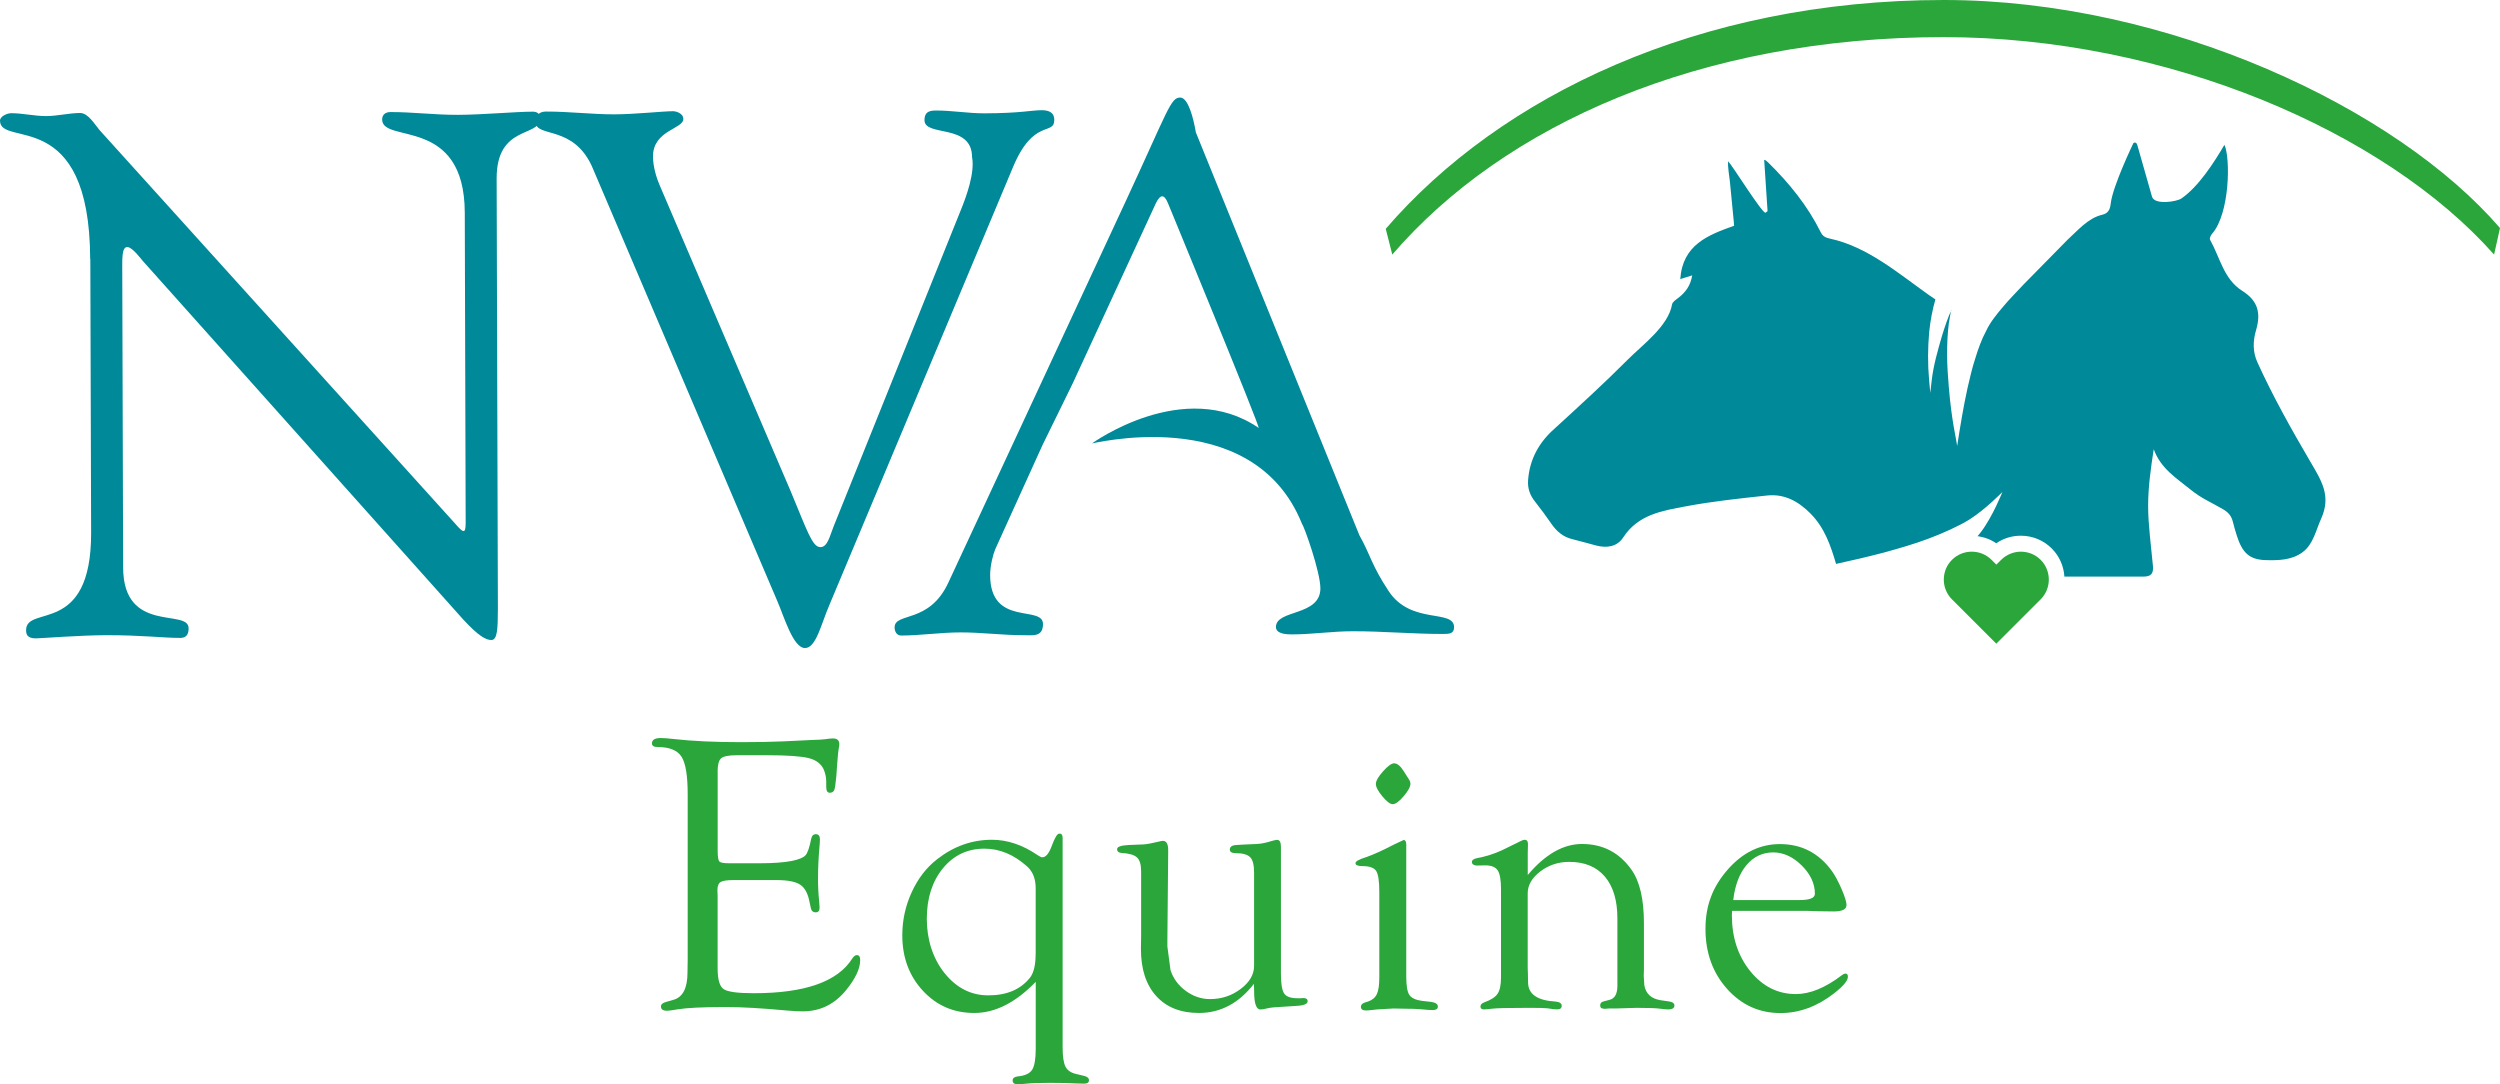
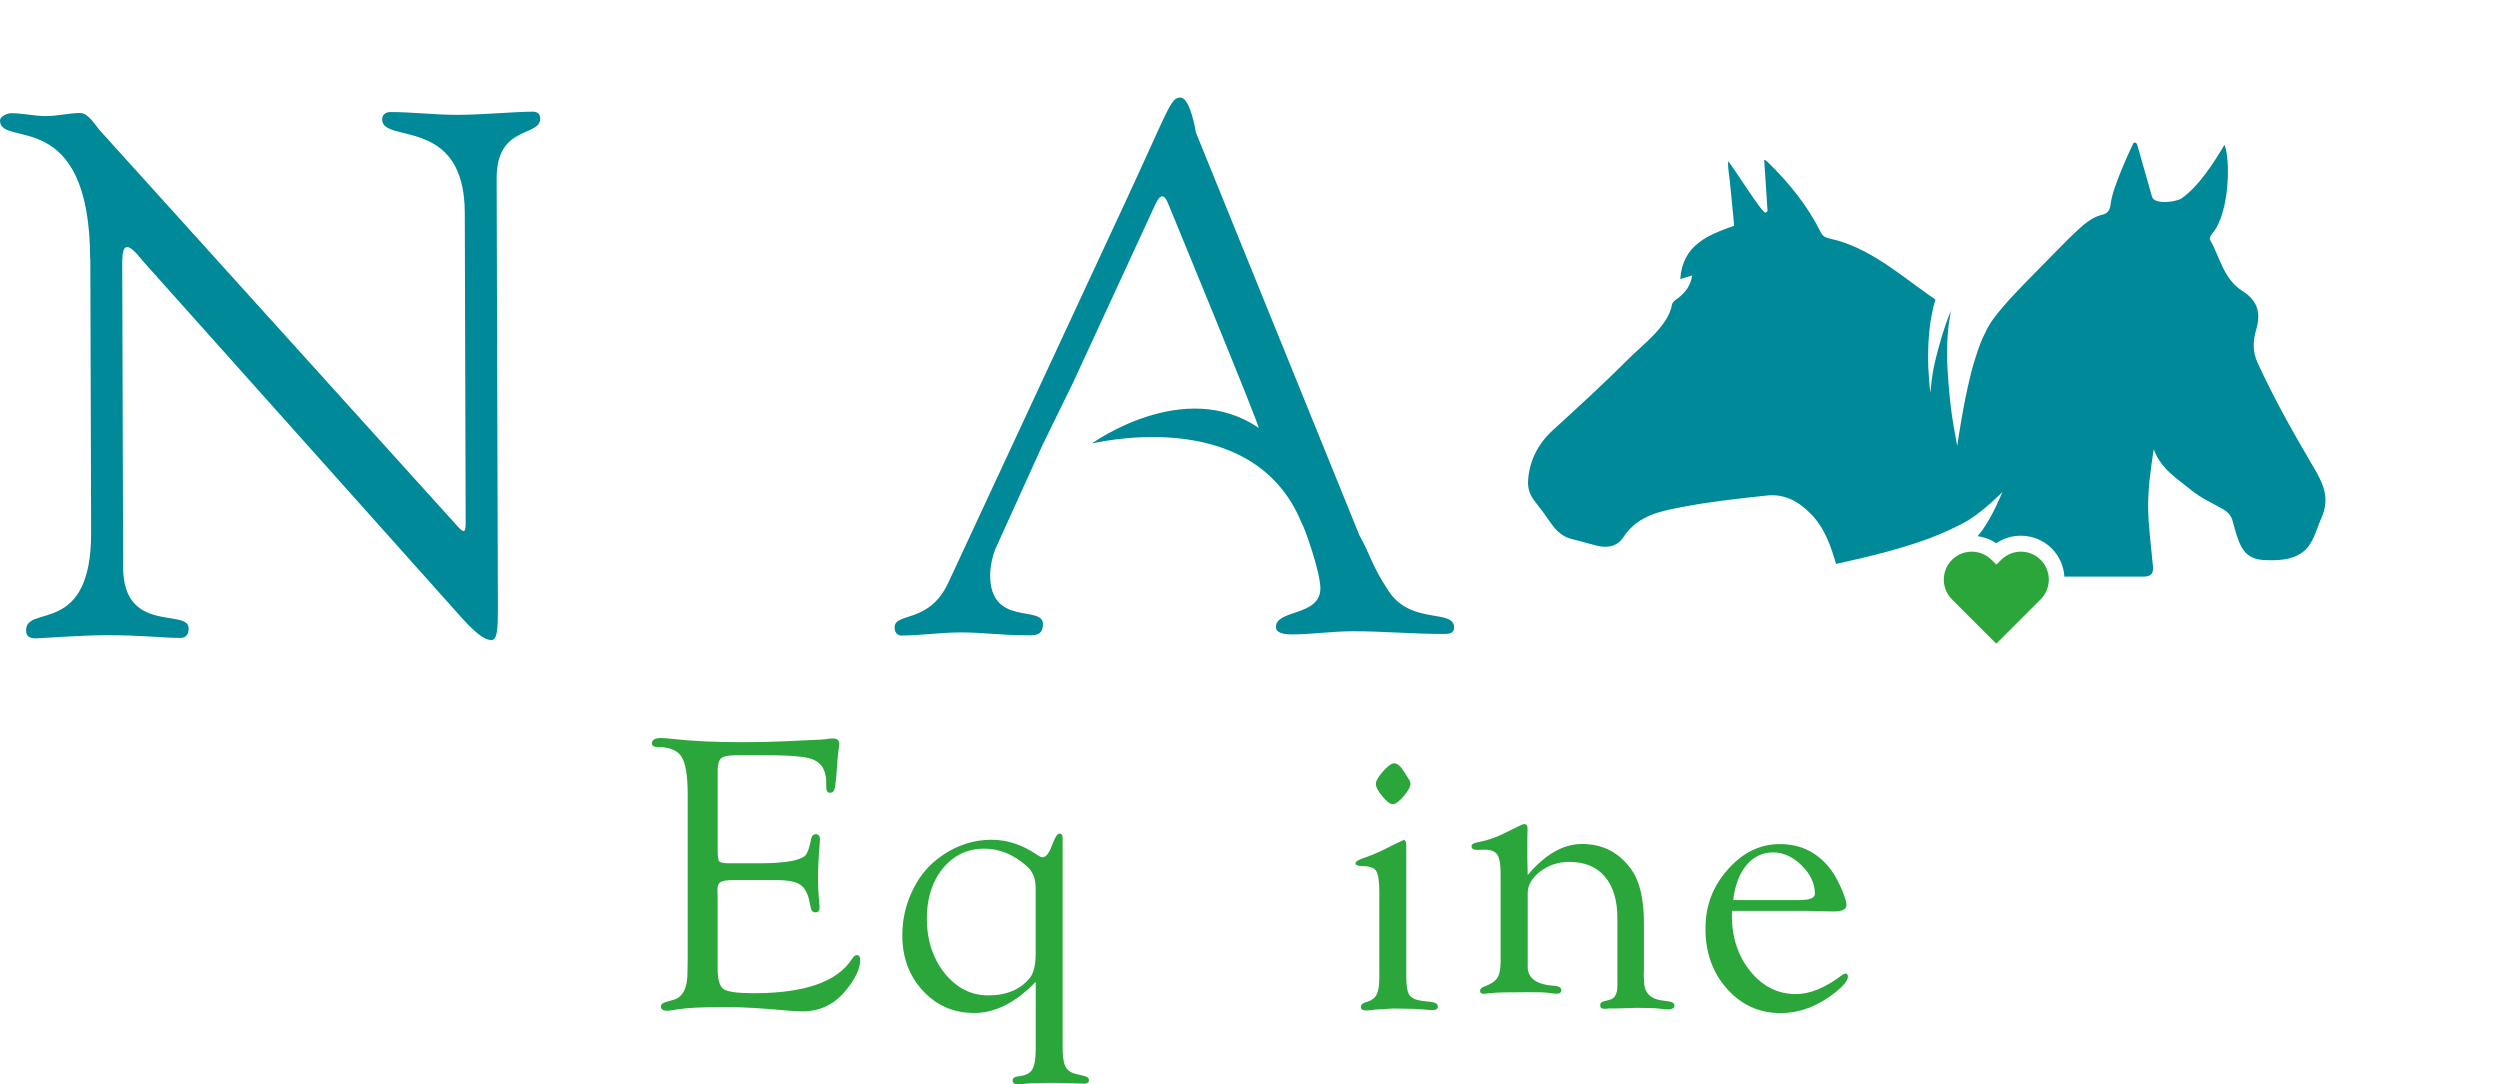
<svg xmlns="http://www.w3.org/2000/svg" id="b" viewBox="0 0 502.88 218.1">
  <defs>
    <style>.d{fill:#2aa63b;}.d,.e{stroke-width:0px;}.e{fill:#008999;}</style>
  </defs>
  <g id="c">
    <path class="d" d="m280.42,153.54c.63,0,1.28.53,1.94,1.58l.95,1.5c.26.37.4.7.4.99.02.61-.42,1.45-1.34,2.53-.92,1.08-1.66,1.62-2.21,1.62s-1.22-.53-2.1-1.58c-.87-1.05-1.3-1.88-1.3-2.49s.48-1.45,1.44-2.53,1.71-1.62,2.23-1.62h-.01Z" />
    <path class="d" d="m144.36,155.24v15.85c0,1.21.11,1.94.33,2.19s.9.37,2.02.37h6.05c2.75,0,4.92-.16,6.52-.47,1.41-.29,2.33-.67,2.75-1.14s.8-1.57,1.14-3.3c.13-.65.47-.97,1-.94.51.03.76.38.76,1.06,0,.18-.02.47-.04.86-.23,2.53-.35,4.85-.35,6.94,0,1.6.08,3.18.24,4.74.05.52.08.9.08,1.14,0,.65-.25.98-.76.98-.56,0-.9-.29-1-.87l-.24-1.1c-.31-1.75-.94-2.95-1.88-3.58s-2.54-.94-4.78-.94h-8.67c-1.28,0-2.14.13-2.57.39-.43.26-.65.79-.65,1.58l.04,1.3v14.49c0,2.23.4,3.62,1.2,4.17s2.82.83,6.06.83c10.28,0,16.88-2.32,19.81-6.96.3-.45.59-.68.89-.71.48-.02.72.31.72,1.02,0,1.7-.96,3.72-2.87,6.07-2.31,2.82-5.21,4.23-8.72,4.23-.76,0-1.78-.05-3.06-.16-5-.47-9.14-.71-12.42-.71-4.58,0-7.82.16-9.71.47-1,.18-1.68.28-2.04.28-.84,0-1.26-.28-1.26-.85,0-.44.34-.74,1.02-.92l1.49-.43c1.89-.52,2.83-2.36,2.83-5.51l.04-2.56v-33.26c0-3.75-.41-6.28-1.24-7.57-.83-1.3-2.43-1.95-4.81-1.95-.76,0-1.14-.24-1.14-.73,0-.72.59-1.08,1.77-1.08.65,0,1.53.07,2.63.2,3.75.42,8.25.63,13.52.63,3.2,0,6.03-.05,8.49-.16l5.58-.27c1.54-.05,2.49-.1,2.83-.16.71-.11,1.23-.16,1.57-.16.87,0,1.3.38,1.3,1.14,0,.23-.04.53-.12.9s-.18,1.41-.31,3.13l-.16,2.31c-.14,1.52-.27,2.46-.4,2.84-.13.38-.43.58-.88.61-.51.03-.76-.37-.76-1.18v-1.02c0-.84-.16-1.64-.47-2.4-.5-1.18-1.5-1.97-3.02-2.36s-4.3-.59-8.35-.59h-6.16c-1.62,0-2.67.21-3.14.61-.47.41-.71,1.31-.71,2.7h0Z" />
    <path class="d" d="m208.33,191.89v-13.2c0-1.94-.59-3.42-1.77-4.44-2.64-2.36-5.49-3.54-8.55-3.54-3.4,0-6.18,1.32-8.34,3.95-2.16,2.64-3.24,6.03-3.24,10.17s1.2,7.97,3.59,10.94c2.39,2.96,5.32,4.45,8.77,4.45,3.69,0,6.47-1.17,8.35-3.5.79-.97,1.18-2.58,1.18-4.83h0Zm0,5.62c-4.03,4.17-8.15,6.25-12.34,6.25s-7.59-1.49-10.35-4.47c-2.76-2.98-4.14-6.7-4.14-11.15,0-3.04.63-5.93,1.89-8.67,1.26-2.75,2.96-4.96,5.11-6.63,3.35-2.62,7.03-3.92,11.04-3.92,3.09,0,6.16,1.03,9.19,3.1.42.29.73.43.94.43.71,0,1.35-.79,1.92-2.36.58-1.57,1.06-2.37,1.45-2.4.47-.05.71.24.71.87v42.08c0,1.89.2,3.21.59,3.95.39.75,1.14,1.24,2.24,1.47l1.45.35c.68.15,1.02.45,1.02.88,0,.46-.33.69-.98.69-.5,0-1.01-.01-1.53-.04-1.39-.08-3.16-.12-5.3-.12s-3.67.05-4.79.16c-.73.08-1.31.12-1.73.12-.73,0-1.07-.28-1.02-.85.03-.4.37-.64,1.02-.73,1.44-.13,2.4-.57,2.89-1.32.48-.75.73-2.16.73-4.22v-13.48h-.01Z" />
-     <path class="d" d="m252.25,197.87c-3.04,3.93-6.73,5.89-11.08,5.89-3.67,0-6.53-1.13-8.59-3.4s-3.08-5.43-3.08-9.49l.04-2.59v-13.01c0-1.34-.27-2.27-.83-2.79-.55-.52-1.57-.82-3.06-.9-.65-.05-.97-.32-.94-.81.02-.46.83-.73,2.43-.8l2.98-.12c.65-.05,1.63-.24,2.94-.55.37-.1.65-.16.86-.16.7,0,1.06.62,1.06,1.85v.59l-.16,17.56v1.26l.63,4.75c.55,1.68,1.57,3.07,3.07,4.17s3.12,1.65,4.88,1.65c2.31,0,4.37-.68,6.16-2.04,1.8-1.36,2.7-2.9,2.7-4.64v-18.78c0-1.49-.25-2.52-.77-3.06s-1.46-.83-2.85-.83c-.84,0-1.26-.24-1.26-.73,0-.59.47-.89,1.41-.92l1.3-.08,2.75-.12c.89-.05,1.91-.26,3.06-.63.37-.1.68-.17.94-.2.55-.03.82.44.82,1.41v25.51c0,2.01.22,3.34.65,3.98.43.64,1.32.96,2.65.96h.63l.55-.04c.58,0,.88.2.9.61.03.56-.73.89-2.28.97l-2.48.16c-1.7.08-2.8.18-3.3.32-.63.16-1.11.24-1.45.24-.84,0-1.26-1.23-1.26-3.68l-.04-1.5h.02Z" />
    <path class="d" d="m282.87,196.37c0,1.86.2,3.11.61,3.74.41.63,1.26,1.04,2.57,1.22l1.81.2c.94.13,1.4.46,1.37,1-.03.43-.38.65-1.06.65-.45,0-1.3-.06-2.56-.18-.71-.06-1.63-.09-2.76-.09l-2.52-.05-2.88.16c-.53.03-.93.07-1.22.12-.68.08-1.16.12-1.42.12-.71,0-1.06-.24-1.06-.72,0-.4.23-.68.71-.85l.75-.24c.84-.29,1.42-.79,1.75-1.49.33-.71.49-1.84.49-3.41v-17.11c0-2.17-.21-3.58-.63-4.24-.42-.65-1.32-.98-2.71-.98-.99,0-1.48-.2-1.45-.61.02-.36.7-.74,2.01-1.15,1.47-.5,3.34-1.34,5.6-2.52l2.09-.98c.34.03.51.34.51.95v26.48h0v-.02Z" />
-     <path class="d" d="m307.3,176.02c3.51-4.17,7.15-6.25,10.92-6.25,4.19,0,7.5,1.72,9.94,5.15,1.68,2.36,2.52,5.95,2.52,10.78v9.4l-.04,1.18.12,1.89c.29,1.73,1.39,2.74,3.3,3.03l1.65.24c.71.1,1.07.36,1.1.77.03.56-.4.84-1.29.84-.29,0-.8-.04-1.53-.14-.86-.12-2.45-.18-4.78-.18l-3.88.12h-1.49l-1.14.08-.55-.12c-.18-.11-.27-.31-.27-.61,0-.4.24-.66.71-.77l1.18-.31c1.05-.26,1.57-1.2,1.57-2.83v-13.54c0-3.64-.84-6.44-2.52-8.42s-4.07-2.96-7.17-2.96c-2.18,0-4.12.64-5.81,1.92-1.69,1.29-2.54,2.75-2.54,4.4v15l.04,1.18.04,1.97c.13,2.21,1.95,3.41,5.46,3.62.87.08,1.3.36,1.3.85s-.3.73-.9.73c-.45,0-1.11-.07-2-.22-.5-.06-1.73-.09-3.69-.09-4.17,0-6.65.06-7.47.18-.81.09-1.34.14-1.57.14-.5,0-.73-.21-.71-.65.02-.32.27-.58.75-.77,1.33-.47,2.23-1.05,2.69-1.73.46-.68.69-1.78.69-3.3v-17.74c0-1.86-.22-3.12-.67-3.79-.44-.67-1.28-1-2.51-1l-1.69.04c-.24,0-.45-.05-.63-.16-.24-.11-.35-.29-.35-.56,0-.38.34-.63,1.02-.77,1.75-.32,3.45-.85,5.07-1.61l2.08-1.02c.81-.39,1.32-.64,1.53-.75.37-.21.68-.31.94-.31.47,0,.68.38.63,1.14-.03.42-.04.92-.04,1.49v4.44h0v.02Z" />
+     <path class="d" d="m307.3,176.02c3.51-4.17,7.15-6.25,10.92-6.25,4.19,0,7.5,1.72,9.94,5.15,1.68,2.36,2.52,5.95,2.52,10.78v9.4l-.04,1.18.12,1.89c.29,1.73,1.39,2.74,3.3,3.03l1.65.24c.71.1,1.07.36,1.1.77.03.56-.4.84-1.29.84-.29,0-.8-.04-1.53-.14-.86-.12-2.45-.18-4.78-.18l-3.88.12h-1.49l-1.14.08-.55-.12c-.18-.11-.27-.31-.27-.61,0-.4.24-.66.71-.77l1.18-.31c1.05-.26,1.57-1.2,1.57-2.83v-13.54c0-3.64-.84-6.44-2.52-8.42s-4.07-2.96-7.17-2.96c-2.18,0-4.12.64-5.81,1.92-1.69,1.29-2.54,2.75-2.54,4.4v15c.13,2.21,1.95,3.41,5.46,3.62.87.08,1.3.36,1.3.85s-.3.73-.9.73c-.45,0-1.11-.07-2-.22-.5-.06-1.73-.09-3.69-.09-4.17,0-6.65.06-7.47.18-.81.09-1.34.14-1.57.14-.5,0-.73-.21-.71-.65.02-.32.27-.58.75-.77,1.33-.47,2.23-1.05,2.69-1.73.46-.68.69-1.78.69-3.3v-17.74c0-1.86-.22-3.12-.67-3.79-.44-.67-1.28-1-2.51-1l-1.69.04c-.24,0-.45-.05-.63-.16-.24-.11-.35-.29-.35-.56,0-.38.34-.63,1.02-.77,1.75-.32,3.45-.85,5.07-1.61l2.08-1.02c.81-.39,1.32-.64,1.53-.75.37-.21.68-.31.94-.31.47,0,.68.38.63,1.14-.03.42-.04.92-.04,1.49v4.44h0v.02Z" />
    <path class="d" d="m348.65,181.05h13.32c2.07,0,3.1-.42,3.1-1.26,0-2.04-.88-3.94-2.65-5.7-1.77-1.75-3.69-2.63-5.76-2.63s-3.94.86-5.36,2.57c-1.43,1.72-2.31,4.05-2.65,7.01h0Zm-.24,2.16l-.04.87c0,4.48,1.24,8.25,3.72,11.3s5.53,4.58,9.15,4.58c2.86,0,5.97-1.28,9.33-3.85.21-.16.41-.25.59-.27.37-.03.55.18.55.63,0,.78-.92,1.89-2.75,3.32-3.41,2.66-7.01,3.99-10.81,3.99-4.27,0-7.85-1.62-10.75-4.87-2.89-3.24-4.34-7.26-4.34-12.05s1.49-8.54,4.48-11.95c2.99-3.41,6.48-5.12,10.49-5.12,4.37,0,7.87,1.82,10.49,5.46.63.89,1.27,2.1,1.93,3.61.65,1.52.98,2.58.98,3.18,0,.87-.85,1.3-2.56,1.3l-2.91-.04-2.68-.08h-14.88.01Z" />
    <path class="e" d="m18.14,52.13C18.05,21.09.02,29.8,0,24.27c0-.9,1.49-1.5,2.24-1.5,2.39,0,4.63.58,7.02.58,2.24,0,4.62-.61,6.86-.62,1.64,0,2.99,2.38,3.89,3.42l71.42,79.04c.9,1.05,1.5,1.64,1.8,1.64s.44-.45.44-1.65l-.18-62.38c-.05-19.55-16.61-13.83-16.62-18.76,0-1.04.74-1.49,1.64-1.5,4.48-.01,8.81.57,13.59.56,5.07-.02,11.49-.63,15.07-.64.89,0,1.5.44,1.5,1.34,0,3.88-8.8,1.22-8.77,12.11l.25,86.41c0,4.33-.13,6.42-1.32,6.42-1.04,0-2.54-.74-5.68-4.16L28.76,52.53c-.3-.3-2.1-2.83-3.14-2.83-.6,0-1.04.45-1.03,3.43l.18,61.04c.04,13.43,13.16,8.17,13.17,12.2,0,.75-.14,1.94-1.63,1.95-3.58,0-7.76-.57-15.08-.55-5.22.02-12.98.63-14.03.64-1.79,0-1.94-.89-1.95-1.64-.02-5.23,13.13,1.3,13.08-19.59l-.16-55.07" />
-     <path class="e" d="m119.26,33.9c-3.76-8.95-11.51-6.09-11.52-9.37,0-1.34.74-2.09,2.09-2.09,4.63-.01,9.25.57,13.73.56,4.03,0,9.7-.62,11.79-.63.9,0,2.09.59,2.1,1.49.16,2.09-6.11,2.26-6.1,7.63,0,2.09.76,4.47,1.36,5.82l26.3,61.42c3.31,7.9,4.36,11.33,6.01,11.33,1.49,0,1.93-2.4,2.67-4.19l25.78-64.11c.89-2.24,2.66-7.02,2.06-10.15-.02-6.86-9.56-4-9.57-7.43,0-1.49.74-1.94,2.23-1.95,3.29-.01,6.57.58,9.85.57,7.17-.02,9.4-.62,11.49-.63,1.64,0,2.54.59,2.54,1.93.01,3.28-4.18-.43-8.33,9.58l-36.91,88.01c-1.63,3.74-2.66,8.67-4.9,8.67-2.39,0-4.19-6.26-5.55-9.39l-37.12-87.05" />
    <path class="e" d="m219.66,89.19s18.49-13.4,33.51-3.12c.58.4-18.25-45.24-18.25-45.24-.75-1.79-1.5-1.78-2.39,0l-16.76,36.31-6.08,12.41-9.49,20.92c-.44,1.04-1.03,3.29-1.03,5.23.03,10.44,10.62,5.94,10.63,9.82,0,2.69-2.08,2.24-4.02,2.25-4.18,0-8.36-.57-12.54-.56-4.03,0-8.06.62-11.94.63-.89,0-1.34-.74-1.35-1.63,0-3.14,7.01-.62,10.87-9.14l35.45-76.22c8.75-18.83,9.19-21.22,11.13-21.23,1.64,0,2.7,4.32,3.15,7.01l32.89,81.03c2.26,4.02,2.44,6.03,5.89,11.24,4.5,6.85,13.15,3.54,13.16,7.27,0,1.34-1.04,1.34-2.09,1.35-6.12.02-12.24-.56-18.36-.54-4.03,0-8.06.62-12.09.63-.89,0-3.28,0-3.29-1.48-.01-3.58,8.95-2.12,8.94-7.79-.01-3.28-3.2-12.33-3.73-13.04-10.01-24.77-43.47-15.67-42.21-16.12" />
-     <path class="d" d="m278.76,46.01C301.78,19.29,341.79,0,390.98,0c45.08,0,91.07,21.71,111.9,45.87l-1.19,5.34c-22.04-24.88-65.99-43.75-110.72-43.74-48.81-.01-88.44,17.61-110.91,43.74l-1.32-5.2h.02Z" />
    <path class="e" d="m392.52,62.37c-.62,1.29-1.34,3.43-1.88,5.17-.86,2.96-1.72,5.93-2.07,8.96l-.29,2.53-.23-2.52c-.3-3.27-.28-6.54.02-9.8.23-2.19.63-4.37,1.24-6.48-.44-.3-.89-.59-1.32-.9-6.14-4.35-12.34-9.7-19.88-11.33-.96-.21-1.47-.49-1.89-1.33-2.63-5.3-6.31-9.82-10.51-13.95-.19-.19-.4-.36-.61-.51-.07-.05-.2-.03-.23-.03.23,3.42.45,6.86.68,10.29-.13.1-.26.21-.4.31-.53.4-6.57-9.33-7.53-10.35-.1,1.31.22,2.74.35,4.06.25,2.61.52,5.32.77,7.93.03.31.05.63.08.99-5.22,1.86-10.35,3.8-10.83,10.73.8-.25,1.48-.46,2.4-.75-.33,2.07-1.37,3.48-2.91,4.62-.45.33-1.06.76-1.14,1.22-.76,4.38-5.91,8.1-8.87,11.07-4.79,4.81-9.8,9.37-14.8,13.95-3.05,2.68-4.99,6.12-5.29,10.34-.12,1.68.38,3.02,1.39,4.3,1.16,1.46,2.26,2.97,3.32,4.5,1.05,1.51,2.34,2.62,4.17,3.06,1.61.39,3.21.86,4.81,1.28,2.17.57,4.24.25,5.47-1.66,2.98-4.58,7.85-5.33,12.51-6.21,5.42-1.02,10.93-1.6,16.42-2.19,3.49-.37,6.31,1.19,8.74,3.65,2.82,2.85,4.04,6.45,5.12,10.11,3.28-.71,6.54-1.47,9.76-2.32,2.99-.83,5.97-1.68,8.83-2.76,2.87-1.06,6.3-2.63,8.19-3.82,3.27-2.05,6.68-5.57,6.68-5.57,0,0-1.94,4.93-4.31,8.05-.21.28-.45.56-.68.84h0c.12.02.23.04.35.06.28.05.57.11.84.19.12.03.23.06.34.1.37.12.73.25,1.08.42h0c.39.19.77.41,1.14.66,1.45-.99,3.15-1.52,4.95-1.52,2.35,0,4.56.91,6.22,2.57,1.57,1.57,2.41,3.6,2.54,5.66h15.82c1.52,0,2.14-.51,1.99-2.13-.35-3.82-.96-8.25-.97-12.03,0-3.87.54-7.65,1.13-11.47,1.41,3.91,4.58,5.82,7.3,8.04,2.37,1.93,4.05,2.52,6.65,4.04,1.09.64,1.68,1.36,1.97,2.53.22.92.5,1.83.78,2.74,1.1,3.48,2.53,4.87,5.83,4.96,2.59.07,5.21.02,7.38-1.57,2.2-1.61,2.68-4.38,3.76-6.76,2.09-4.6.06-7.67-2.21-11.54-3.81-6.51-7.47-13.03-10.6-19.9-1-2.2-.9-4.37-.28-6.48,1.01-3.42.41-5.9-2.77-7.91-3.75-2.37-4.47-6.7-6.49-10.3-.14-.25.15-.88.4-1.17,3.59-4.05,3.74-15.23,2.5-17.91-2.09,3.56-5.21,8.44-8.68,10.81-.95.65-5.4,1.33-5.89-.38-.98-3.44-1.96-6.88-2.94-10.33-.16-.56-.44-.65-.79-.46,0,0-4.17,8.63-4.57,12.16-.14,1.25-.51,1.99-1.75,2.28-2.82.66-4.92,3.19-6.97,5.05l-8.78,8.93c-1.41,1.51-2.87,2.97-4.17,4.53-1.32,1.56-2.56,3.07-3.38,4.82-.93,1.72-1.61,3.63-2.2,5.56-.64,1.93-1.08,3.93-1.55,5.93-.88,4.02-1.44,7.52-2.09,11.68-.17-1.43-1.1-4.85-1.68-11.83-.18-2.14-.33-4.29-.35-6.44,0-2.15.08-4.31.36-6.45l.45-2.65h0l.05.03Z" />
    <path class="d" d="m406.52,110.97c-1.44,0-2.88.55-3.98,1.64l-.97.97-.97-.97c-1.09-1.09-2.53-1.64-3.98-1.64s-2.88.55-3.98,1.64c-2.19,2.19-2.19,5.76,0,7.95l1.02,1.02,7.9,7.9,7.9-7.9,1.02-1.02c2.19-2.19,2.19-5.76,0-7.95-1.09-1.09-2.54-1.64-3.98-1.64h.02Z" />
  </g>
</svg>